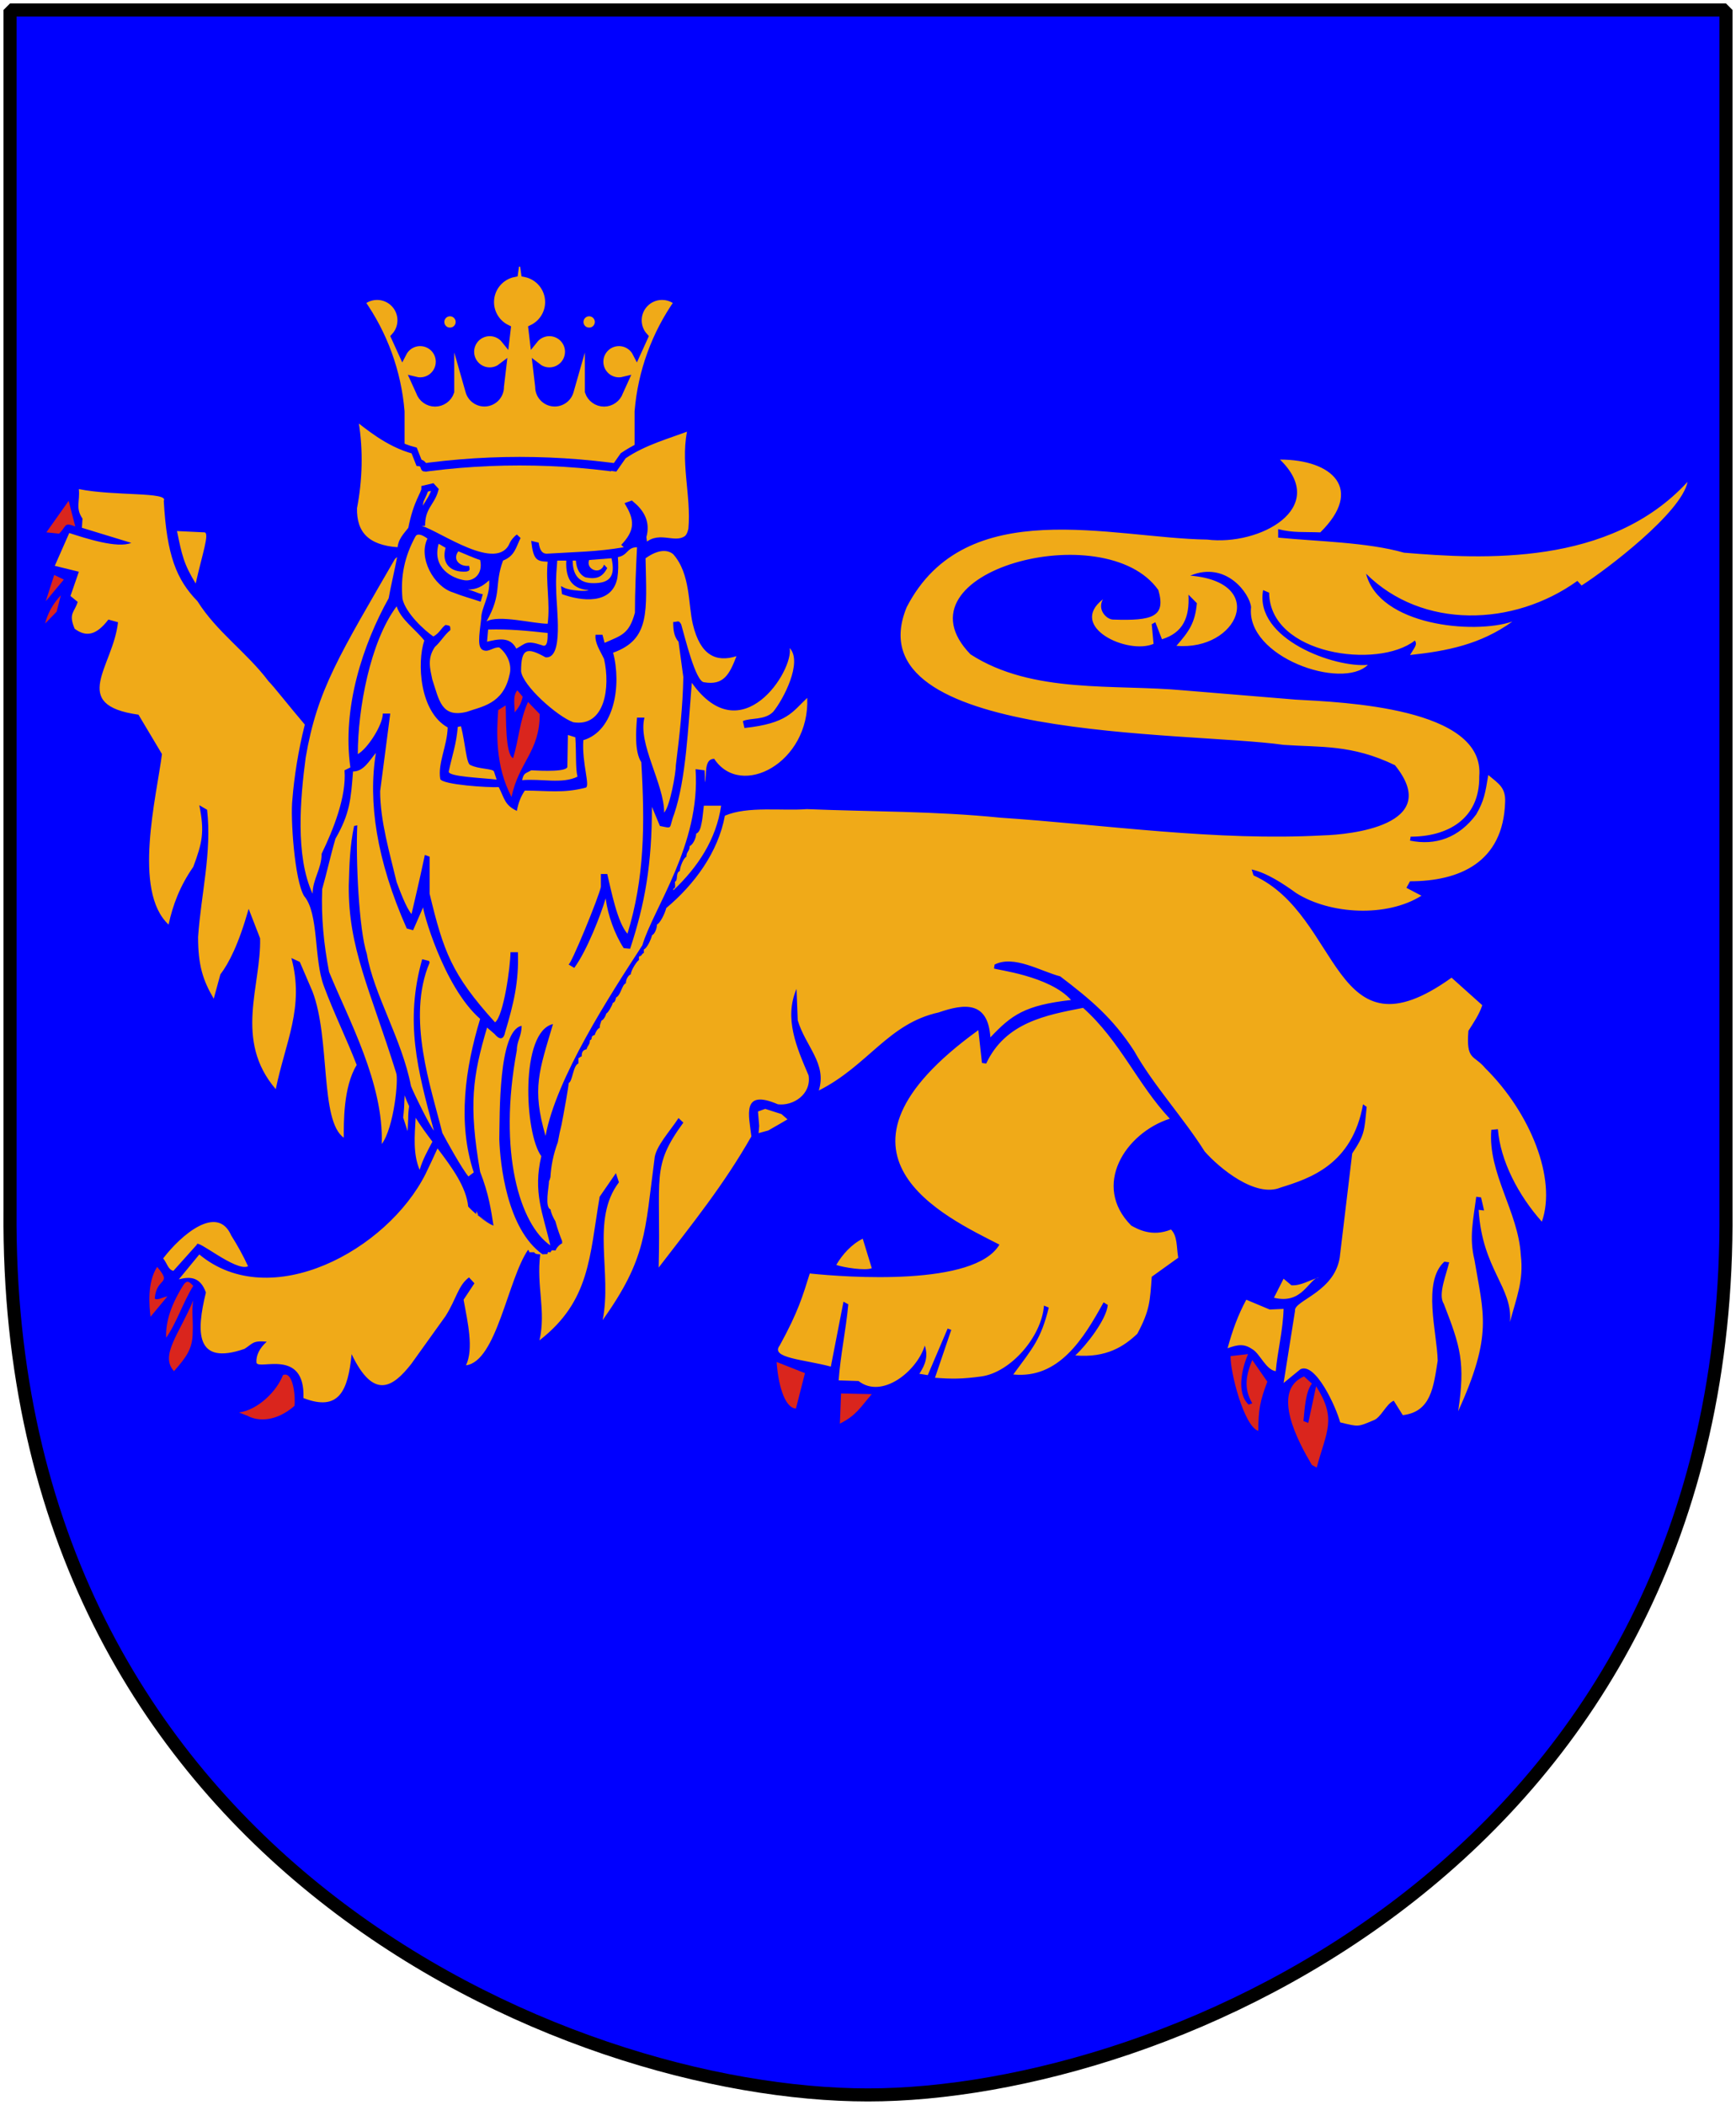
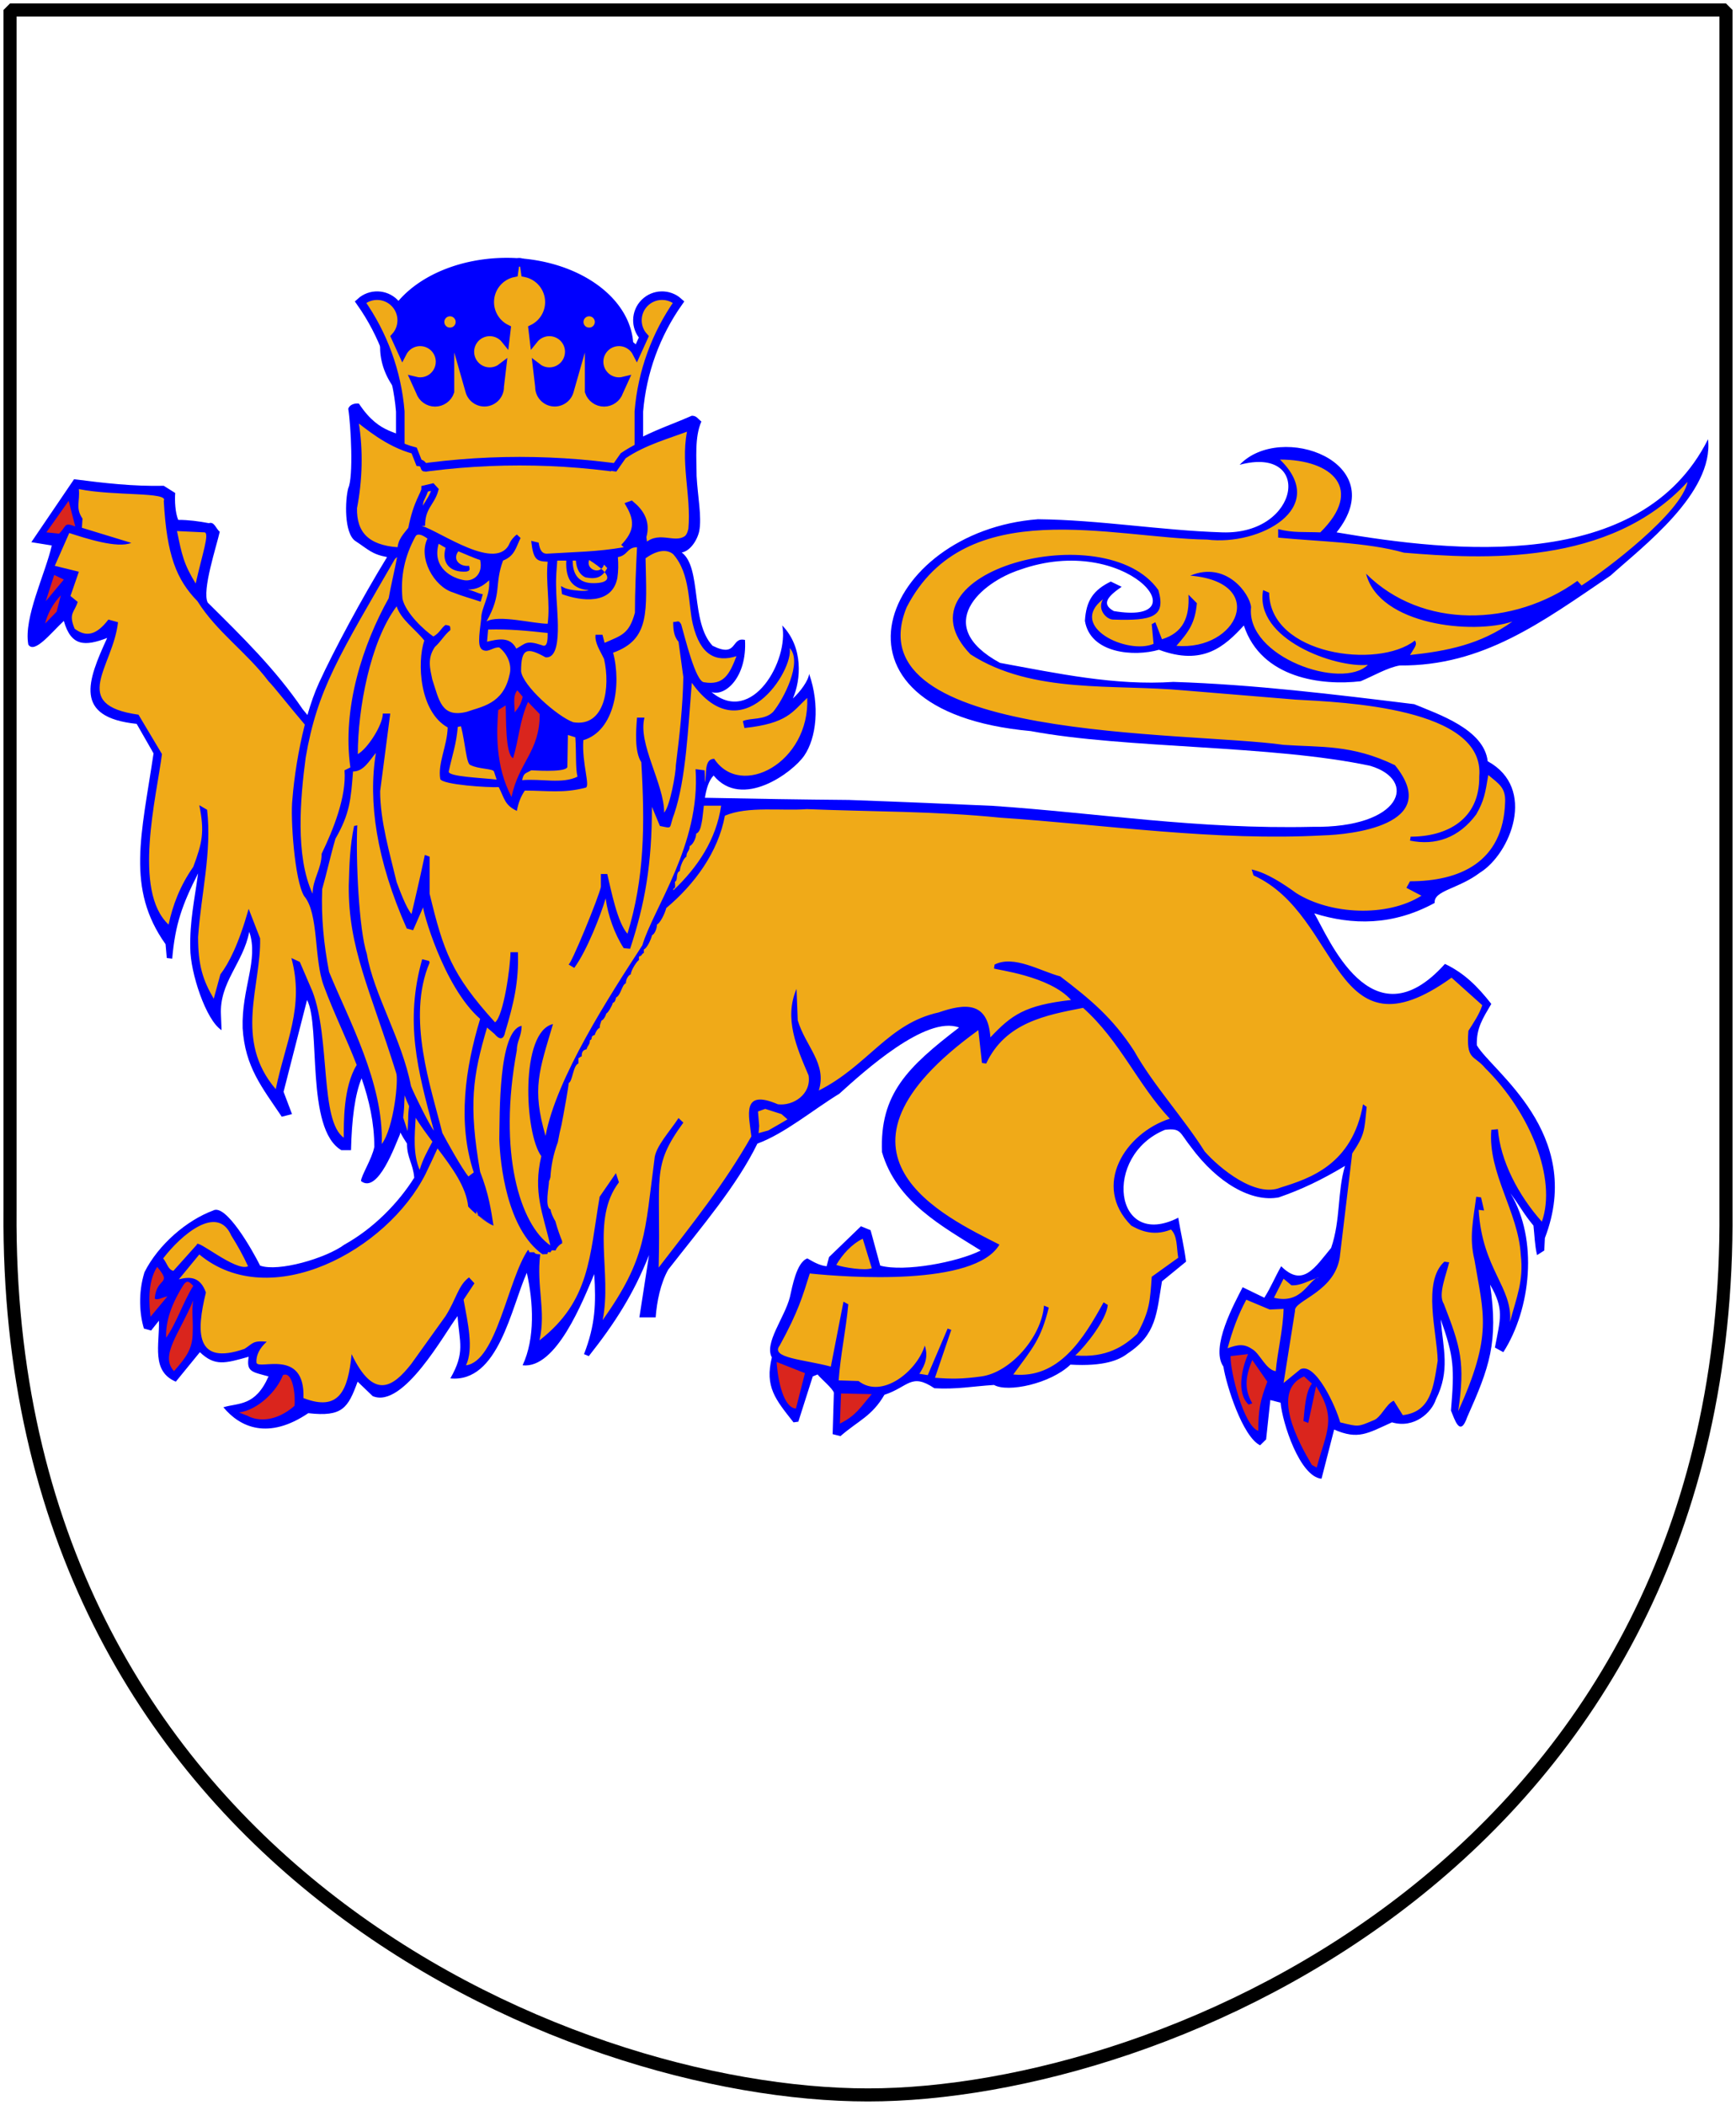
<svg xmlns="http://www.w3.org/2000/svg" version="1.0" width="251" height="304.2" id="svg4166">
  <defs id="defs4168" />
-   <path d="M 249.551,1.44 L 1.45,1.44 L 1.45,174.936 C 0.682,268.657 81.739,302.756 125.5,302.756 C 168.494,302.756 250.318,268.657 249.551,174.936 L 249.551,1.44 z " style="fill:#0000ff" id="Shield" />
  <path d="M 249.551,1.44 L 1.45,1.44 L 1.45,174.936 C 0.682,268.657 81.739,302.756 125.5,302.756 C 168.494,302.756 250.318,268.657 249.551,174.936 L 249.551,1.44 z " style="fill:none;fill-opacity:0;stroke:#000000;stroke-width:1.888;stroke-linejoin:bevel" id="Frame" />
  <g id="g2527">
    <path d="M 55.963,80.51 C 53.735,80.092 53.272,79.422 51.35,78.166 C 49.734,76.994 49.888,72.308 50.351,70.548 C 51.119,68.956 50.735,61.42 50.351,59.077 C 50.504,58.572 51.119,58.24 51.889,58.322 C 55.04,63.094 57.658,62.089 59.731,63.932 C 58.349,60.334 57.733,55.642 60.118,48.527 L 61.425,48.692 L 61.806,53.048 C 62.884,51.203 63.731,49.615 64.656,47.606 L 65.96,47.855 C 65.96,49.532 66.423,52.127 67.42,53.466 C 68.344,49.446 74.265,47.773 74.573,42.246 L 75.725,42.246 C 75.725,43.922 76.034,45.848 76.263,47.521 C 78.265,50.2 78.8,52.127 79.187,54.806 C 80.418,52.966 81.648,52.966 83.415,50.703 L 84.34,50.87 C 84.494,52.88 84.878,57.065 85.337,59.158 C 85.799,57.735 86.416,56.9 86.724,55.308 L 87.34,55.308 C 88.646,59.41 89.874,60.08 90.183,64.769 C 93.182,62.593 96.643,61.587 100.026,60.08 C 100.718,60.08 100.872,60.501 101.409,60.918 C 100.411,63.178 100.718,66.278 100.718,68.79 C 100.872,71.716 101.488,74.651 101.103,76.745 C 100.795,78.166 99.717,79.674 98.565,79.841 C 101.488,82.017 99.796,89.89 103.025,93.323 C 106.716,95.164 105.641,91.983 107.716,92.485 C 108.025,97.843 104.872,100.691 102.871,100.019 C 108.793,104.96 114.099,95.33 113.099,90.39 C 116.183,93.561 115.811,98.271 114.637,100.941 C 115.753,99.929 116.889,98.333 116.991,97.385 C 118.587,101.962 118.023,106.671 116.281,109.204 C 114.624,111.626 107.289,117.064 103.177,112.078 C 102.466,112.803 102.128,114.013 101.92,115.295 C 108.93,115.437 115.893,115.55 122.739,115.608 C 130.571,115.891 137.277,116.177 143.544,116.461 C 158.865,117.502 173.141,119.872 189.765,119.492 C 202.649,119.682 205.086,112.763 198.122,110.679 C 183.934,107.646 162.691,108.215 149.029,105.656 C 116.821,102.716 127.525,76.746 150.073,75.041 C 159.038,75.134 167.743,76.651 176.708,76.937 C 188.024,77.314 189.852,64.33 179.233,67.172 C 185.154,60.918 201.342,66.793 193.249,76.937 C 209.96,79.78 237.206,82.907 246.957,63.476 C 247.827,71.247 237.469,79.024 232.852,83.19 C 222.93,89.923 214.4,96.275 202.387,96.175 C 200.646,96.46 198.556,97.691 196.731,98.452 C 191.157,99.116 182.367,98.071 179.844,90.395 C 177.057,93.429 173.922,96.275 167.568,93.903 C 163.998,94.944 157.645,94.47 156.863,89.734 C 157.036,86.794 158.081,85.278 160.604,84.045 L 162.171,84.803 C 160.257,86.13 159.125,87.266 161.041,88.31 C 173.836,90.491 162.956,76.842 147.461,82.342 C 141.889,84.142 134.664,90.395 144.586,95.798 C 152.857,97.314 161.215,99.116 169.656,98.547 C 181.322,98.925 192.898,100.348 204.477,101.768 C 207.87,103.192 214.576,105.369 215.098,110.016 C 222.235,113.901 218.405,123.382 213.964,126.128 C 210.83,128.496 207.262,128.688 207.436,130.488 C 201.342,133.806 195.51,133.709 190.026,132.003 C 192.028,135.323 198.295,151.151 208.916,139.302 C 211.702,140.628 213.616,142.527 215.621,145.084 C 214.4,147.169 213.443,148.591 213.529,151.056 C 215.621,154.752 229.197,163.756 223.367,178.92 L 223.279,180.722 L 222.235,181.387 C 221.887,179.871 221.887,178.638 221.714,177.121 C 220.233,175.32 220.058,174.75 218.405,172.478 C 222.411,179.111 221.364,189.158 217.36,195.414 L 216.142,194.75 C 216.922,190.581 217.533,189.253 215.444,185.651 C 216.663,193.99 215.357,197.592 212.138,204.798 C 211.092,207.829 210.309,205.08 209.787,203.851 C 210.309,197.689 210.223,196.079 208.307,190.674 C 208.655,194.938 209.698,198.068 207.611,202.238 C 207.001,204.132 204.477,206.503 201.256,205.557 C 197.689,207.165 196.38,208.113 192.898,206.6 L 191.072,213.705 C 187.937,213.423 185.414,205.65 185.154,202.713 L 183.671,202.333 L 183.061,208.02 L 182.192,208.873 C 179.669,207.641 177.318,200.25 176.883,197.497 C 174.967,194.75 178.449,188.399 179.669,186.03 L 182.802,187.545 C 183.761,186.03 184.371,184.513 185.238,182.996 C 188.373,186.125 190.113,183.188 192.465,180.343 C 193.856,176.268 193.334,172.287 194.465,168.495 C 191.157,170.486 188.199,171.905 184.891,173.045 C 180.973,173.803 176.012,170.961 172.182,165.746 C 170.528,163.662 170.788,162.998 168.439,163.28 C 159.387,166.977 161.041,180.722 170.356,175.984 C 170.7,178.067 171.226,180.248 171.484,182.334 L 168.004,185.178 C 167.22,189.821 167.22,192.854 163.042,195.603 C 161.824,196.552 159.648,197.497 154.773,197.213 C 151.901,199.965 145.72,201.29 143.718,200.152 C 140.671,200.341 138.322,200.817 135.098,200.627 C 131.705,198.351 131.358,200.438 127.876,201.575 C 126.048,204.703 124.132,205.272 121.52,207.547 L 120.387,207.263 L 120.563,201.29 C 120.474,200.721 118.648,199.205 118.21,198.637 L 117.514,198.918 L 115.427,205.462 L 114.73,205.557 C 112.12,202.238 110.552,200.438 111.598,196.172 C 110.465,194.087 113.425,190.484 114.207,187.454 C 114.556,185.936 115.166,182.426 116.732,181.862 C 117.69,182.426 118.56,182.903 119.519,182.996 L 119.865,181.671 L 124.481,177.217 L 125.872,177.785 L 127.265,182.903 C 130.746,183.85 138.408,182.426 141.803,180.722 C 136.23,177.217 129.616,173.709 127.525,166.505 C 127.178,158.07 131.27,154.184 138.668,148.496 C 133.881,146.696 124.915,154.846 121.348,158.07 C 117.603,160.346 113.425,163.849 109.508,165.273 C 106.546,171.339 101.585,177.121 96.624,183.473 C 95.494,185.46 94.973,188.115 94.797,190.39 L 92.446,190.39 L 93.84,181.387 C 91.577,187.073 88.877,191.245 85.135,195.984 L 84.439,195.699 C 86.091,191.431 86.18,188.399 85.919,184.134 C 84.264,188.02 80.433,197.877 75.559,197.31 C 77.385,193.423 77.125,188.212 76.169,183.947 C 73.905,188.968 72.076,199.868 65.113,199.205 C 67.291,195.414 66.418,193.99 66.158,190.201 C 64.328,192.57 58.323,203.658 53.884,201.764 L 51.708,199.677 C 50.315,203.47 49.533,204.798 44.571,204.23 C 38.824,208.113 34.734,206.315 32.297,203.377 C 34.472,202.713 36.91,203.281 38.824,198.918 C 36.388,198.255 35.605,198.255 35.953,196.079 C 32.557,197.025 31.077,197.497 28.901,195.414 L 25.42,199.677 C 21.85,198.161 23.071,194.372 22.982,190.864 L 21.85,192.287 L 20.808,192.001 C 20.196,190.012 19.937,186.883 20.893,183.85 C 22.895,179.871 26.986,176.362 30.817,174.941 C 32.644,173.897 36.476,180.627 37.606,182.903 C 40.22,183.85 47.095,181.862 49.794,179.871 C 54.06,177.503 57.627,173.803 59.891,170.201 C 59.717,168.117 58.845,167.36 58.845,165.273 C 58.481,164.725 58.162,164.192 57.882,163.671 L 57.808,163.993 C 57.194,165.33 54.657,172.614 52.197,170.69 C 52.197,169.937 53.811,167.425 54.119,165.749 C 54.119,162.239 53.367,158.983 52.281,155.831 C 51.307,158.199 50.86,161.732 50.75,166.222 L 49.357,166.222 C 44.136,163.187 46.398,148.308 44.397,144.516 L 41,157.785 L 42.219,161.008 L 40.739,161.386 C 37.868,157.122 35.429,154.184 35.082,148.591 C 34.908,142.81 37.432,138.736 36.038,134.66 C 35.167,139.209 31.686,141.957 31.948,146.696 L 32.036,148.877 C 29.771,147.454 27.51,140.535 27.51,137.027 C 27.423,133.142 28.118,130.108 28.64,126.221 C 26.378,130.678 25.333,133.521 24.899,138.545 L 24.114,138.451 L 23.939,136.458 C 18.196,128.402 20.458,120.628 22.2,108.877 L 19.761,104.613 C 10.621,103.665 12.625,98.452 15.496,92.197 C 12.276,93.429 10.274,93.429 9.23,89.734 C 7.401,91.439 4.966,94.566 4.091,93.145 C 3.397,89.257 6.53,83 7.489,78.832 L 4.529,78.354 L 10.708,69.257 C 15.146,69.826 19.24,70.302 23.678,70.207 L 25.333,71.247 C 25.246,72.385 25.333,74.09 25.768,75.134 C 27.248,75.134 28.728,75.325 30.209,75.61 C 30.99,75.325 31.252,76.464 31.773,76.842 C 31.34,78.832 29.162,85.373 30.032,87.078 C 34.997,92.006 39.783,96.65 43.787,102.528 C 44.007,102.779 44.229,103.048 44.451,103.33 C 44.935,101.645 45.491,100.055 46.123,98.68 C 48.274,93.993 52.272,86.539 55.963,80.51 z " style="fill:#0000ff" id="path9632" />
    <path d="M 25.159,198.16 C 23.07,195.885 25.942,192.758 27.944,187.923 C 27.683,189.345 27.944,190.862 27.857,192.568 C 27.857,194.938 26.9,196.17 25.159,198.16 z M 21.764,190.293 C 21.59,188.777 21.242,185.365 22.721,183.09 C 24.984,185.744 22.634,184.512 22.373,187.639 C 22.634,188.019 23.592,187.45 24.201,187.355 L 21.764,190.293 z M 24.027,193.326 C 23.94,191.431 24.462,189.061 26.377,185.933 C 26.986,184.891 27.335,185.175 27.944,185.838 C 26.551,188.019 25.507,191.241 24.027,193.326 z M 189.679,211.714 C 187.764,208.492 183.672,201.003 188.547,198.918 L 189.679,199.961 C 188.721,201.193 188.634,203.752 188.46,205.364 L 189.156,205.648 L 190.288,200.34 C 193.334,205.079 191.768,206.88 190.375,212.093 L 189.679,211.714 z M 177.927,195.98 L 180.452,195.696 C 179.581,197.686 178.71,201.288 180.538,202.994 L 181.061,202.804 C 179.755,200.624 180.191,198.634 181.061,196.549 L 183.237,199.677 C 182.193,202.425 181.931,203.752 181.931,206.785 C 179.842,206.122 177.84,198.16 177.927,195.98 z M 121.434,205.743 L 121.607,201.383 L 126.047,201.478 C 124.393,203.373 123.871,204.51 121.434,205.743 z M 115.079,203.563 C 113.338,203.468 112.467,199.677 112.293,196.833 L 116.384,198.445 L 115.079,203.563 z M 35.778,204.605 L 34.56,204.131 C 37.345,203.752 40.044,201.003 40.914,198.729 C 42.481,198.065 42.742,202.235 42.568,203.184 C 39.957,205.458 37.345,205.458 35.778,204.605 z M 6.705,76.934 L 9.925,72.384 L 10.883,76.081 C 9.142,75.417 9.664,76.081 8.532,77.124 L 6.705,76.934 z M 6.618,86.886 L 7.836,83.095 L 9.229,83.758 L 6.618,86.886 z M 6.53,90.108 C 6.879,88.687 7.575,87.36 8.794,86.033 L 8.185,88.402 L 6.53,90.108 z " style="fill:#da251d" id="path9634" />
    <path d="M 203.519,189.44 L 205.434,180.247 L 206.391,177.214 L 207.523,174.275 C 208.22,171.148 208.829,168.399 209.09,165.271 L 210.222,165.366 L 208.655,174.56 L 207.088,179.394 L 205.869,183.375 L 204.303,189.725 L 203.519,189.44 z " style="fill:#1f1a17" id="path9636" />
    <path d="M 23.592,181.863 C 26.205,178.448 31.425,173.993 33.428,178.543 C 34.386,180.06 35.167,181.484 35.865,182.997 C 34.125,183.851 28.378,178.921 28.466,179.872 L 25.071,183.662 C 24.287,183.475 24.2,182.619 23.592,181.863 z M 71.362,177.171 C 70.978,174.771 70.673,172.549 69.422,169.351 C 67.73,159.637 68.344,155.535 70.421,148.502 L 71.496,149.423 C 72.19,150.262 72.805,150.343 73.035,149.172 C 74.265,145.07 75.035,141.887 74.882,137.616 L 73.805,137.616 C 73.805,139.708 72.805,146.828 71.576,147.748 C 65.269,140.799 64.115,137.45 62.115,129.159 L 62.115,123.803 L 61.425,123.551 C 60.655,127.237 59.963,130.081 59.503,132.091 C 58.732,131.255 57.733,128.491 57.349,127.485 C 56.349,123.298 54.964,118.609 54.964,114.339 L 56.425,103.121 L 55.348,103.121 C 55.348,104.794 53.119,108.227 51.734,108.982 C 51.734,102.533 53.503,92.738 57.349,87.63 C 57.963,89.554 60.118,90.98 61.346,92.569 C 60.271,95.752 60.655,102.868 64.729,105.129 C 64.656,107.809 63.268,110.32 63.654,112.582 C 63.961,113.418 70.651,113.838 72.111,113.753 C 72.96,115.43 72.96,116.351 74.728,117.188 C 74.957,116.014 75.265,115.176 75.88,114.254 C 79.187,114.254 81.416,114.675 84.645,113.838 C 85.418,113.753 84.109,110.32 84.34,106.97 C 88.877,105.631 89.874,98.932 88.646,94.328 C 94.028,92.403 93.489,88.383 93.337,80.68 C 95.336,79.257 96.643,79.508 97.334,80.093 C 99.873,82.939 99.488,87.461 100.18,90.225 C 101.255,94.747 103.562,95.752 106.484,94.831 C 105.484,97.426 104.641,99.099 101.795,98.598 C 100.566,98.515 99.027,92.069 98.489,90.225 C 98.105,89.554 98.026,89.891 97.334,89.891 C 97.334,90.896 97.411,91.984 98.105,92.738 L 98.797,97.845 C 98.718,102.199 98.258,106.218 97.719,110.572 C 97.719,111.746 96.875,116.515 96.027,117.438 C 96.027,113.25 92.183,107.474 93.182,103.706 L 92.105,103.706 C 91.953,105.549 91.722,108.646 92.723,110.153 C 93.26,119.277 93.182,126.9 90.723,134.936 C 89.262,133.346 88.339,128.576 87.803,126.312 L 86.879,126.312 L 86.879,128.154 C 86.647,129.494 82.417,139.793 82.186,139.375 L 83.031,139.878 C 84.878,137.366 86.879,132.174 87.57,129.83 C 87.877,132.258 88.877,135.023 90.183,137.032 L 91.107,137.113 C 93.26,130.583 94.259,124.889 94.259,116.6 L 95.412,119.366 C 97.411,119.781 96.643,119.781 97.488,117.606 C 99.181,112.582 99.488,105.213 100.026,98.681 C 107.255,108.814 114.792,96.84 114.174,93.659 C 116.096,95.667 113.251,101.111 111.792,102.868 C 110.561,104.125 108.487,103.706 107.406,104.211 L 107.64,105.213 C 113.869,104.543 114.561,102.868 116.714,100.859 C 117.106,110.212 107.117,115.51 103.262,109.661 C 101.738,109.661 102.205,112.036 101.926,113.073 C 101.927,112.492 101.91,111.909 101.872,111.326 L 100.566,111.158 C 101.334,122.043 94.413,131.338 92.875,136.614 C 88.185,143.814 80.418,155.787 78.877,164.156 C 76.878,157.293 77.956,154.78 79.955,147.998 C 75.188,149.089 75.803,163.741 78.265,167.09 C 77.034,172.282 78.496,175.378 79.571,179.984 C 75.188,176.969 71.959,166.589 74.728,151.767 C 74.728,150.43 75.42,149.759 75.42,148.25 C 72.035,148.921 72.266,161.23 72.19,164.661 C 72.313,168.14 73.268,177.601 78.431,181.267 C 77.903,181.29 77.343,181.276 77.25,180.977 L 76.543,180.977 C 76.397,180.508 76.448,180.904 76.332,180.55 L 76.354,180.614 C 73.418,184.873 71.803,196.768 67.377,197.311 C 68.51,194.939 67.637,191.149 67.028,187.833 L 68.596,185.461 L 67.812,184.609 C 66.244,185.749 65.983,187.737 64.417,190.202 L 59.456,197.121 C 56.844,200.439 54.06,202.429 50.839,195.7 C 50.315,201.008 49.011,204.04 43.875,202.047 C 44.136,194.751 37.346,198.069 37.083,196.933 C 36.997,195.888 37.52,194.847 38.565,193.898 C 36.476,193.709 36.561,194.183 35.343,194.939 C 28.205,197.407 28.378,192.476 29.771,186.79 C 28.99,184.609 27.595,184.42 25.855,184.892 L 28.817,181.293 C 39.087,189.822 55.974,180.723 61.544,169.633 C 62.111,168.467 62.679,167.235 63.26,165.966 C 65.388,168.775 67.414,171.54 67.694,174.384 C 68.012,174.727 68.42,175.105 68.852,175.469 L 68.842,175.459 C 68.851,175.294 68.865,175.153 68.883,175.042 C 68.99,175.275 69.097,175.514 69.2,175.754 M 71.371,177.192 L 71.362,177.171 M 101.413,118.535 C 101.36,118.928 101.292,119.287 101.207,119.587 C 101.28,119.238 101.349,118.888 101.413,118.535 z M 81.206,162.477 L 80.993,163.586 C 81.633,160.283 82.218,156.977 82.218,156.519 C 82.79,156.312 82.845,153.974 83.636,153.685 L 83.636,152.912 C 84.098,152.746 83.647,152.826 84.109,152.658 C 84.109,152.025 84.254,151.78 84.817,151.627 C 84.957,151.038 85.29,151.035 85.29,150.34 C 85.811,150.152 85.23,149.778 85.999,149.566 C 86.099,149.139 86.423,148.641 86.711,148.538 C 86.711,148.03 86.846,147.949 86.948,147.508 C 87.234,147.404 87.557,146.909 87.655,146.477 C 87.92,146.382 88.506,145.353 88.604,144.933 C 88.918,144.82 88.974,144.592 89.075,144.161 C 89.811,143.762 89.898,142.317 90.492,142.1 C 90.492,141.528 90.832,140.948 91.203,140.812 C 91.203,140.278 92.098,138.859 92.385,138.753 L 92.385,138.238 C 92.929,138.092 92.703,137.864 93.094,137.724 L 93.094,137.209 C 93.56,137.04 94.139,135.75 94.277,135.148 C 94.662,135.008 94.986,134.173 94.986,133.606 C 95.419,133.449 96.112,132.095 96.333,131.227 C 100.412,127.809 103.837,123.17 104.809,117.884 C 108.115,116.462 113.076,117.218 116.647,116.934 C 126.048,117.314 135.187,117.218 144.586,118.167 C 160.081,119.211 175.752,121.58 191.335,120.728 C 195.076,120.629 208.742,119.304 201.691,110.585 C 195.424,107.552 190.897,108.026 185.588,107.647 C 171.659,105.657 123.087,107.173 131.097,87.741 C 139.628,71.248 160.778,77.79 174.534,77.979 C 182.105,78.927 192.291,73.43 185.066,66.416 C 192.641,66.416 197.251,70.683 190.897,76.938 C 188.548,76.843 186.981,77.031 184.803,76.465 L 184.803,77.695 C 190.549,78.264 197.689,78.355 202.997,79.874 C 214.4,80.824 232.767,81.865 243.996,69.638 C 243.125,74.092 232.246,82.344 228.676,84.616 L 228.066,83.951 C 218.84,90.587 205.609,90.966 197.512,82.909 C 199.428,90.396 213.006,91.723 218.666,89.829 C 214.05,93.146 209.178,94.094 203.869,94.662 C 204.477,93.617 204.998,93.146 204.564,92.572 C 199.253,96.747 183.585,94.662 183.499,85.657 L 182.628,85.279 C 181.322,92.386 193.073,96.559 197.774,96.083 C 194.031,99.779 180.105,94.945 180.887,87.741 C 180.715,85.847 177.318,81.013 172.095,83.191 C 183.412,84.143 178.972,94.094 170.092,93.335 C 171.922,91.25 172.791,90.016 173.052,87.174 L 171.835,85.942 C 172.009,89.258 171.051,91.44 168.004,92.386 L 167.046,89.924 L 166.525,90.205 L 166.785,93.051 C 163.042,94.662 154.336,90.587 159.473,86.604 C 158.601,88.12 159.995,89.541 160.952,89.541 C 166.61,89.735 168.611,89.164 167.483,85.279 C 159.822,74.378 128.745,82.626 140.322,94.567 C 149.287,100.35 161.128,98.832 171.226,99.779 L 187.326,101.108 C 194.117,101.485 214.748,102.246 213.877,112.196 C 213.964,118.452 209.178,120.916 203.955,120.916 L 203.869,121.485 C 207.524,122.242 210.918,121.106 213.443,117.694 C 214.576,115.702 214.748,114.663 215.182,112.006 C 216.663,113.239 217.707,113.808 217.619,115.892 C 217.36,124.706 210.918,127.36 203.869,127.36 L 203.345,128.307 L 205.522,129.447 C 200.557,132.574 192.378,132.196 187.414,129.068 C 185.588,127.742 183.152,126.129 180.973,125.655 L 181.234,126.508 C 194.031,132.288 192.553,153.711 209.874,141.295 L 214.315,145.273 C 213.877,146.602 213.094,147.739 212.31,148.972 C 211.963,153.33 213.094,152.382 214.748,154.373 C 221.278,160.82 225.106,170.393 222.93,176.554 C 219.536,172.764 216.922,167.738 216.575,163.188 L 215.621,163.281 C 215.098,169.539 219.536,175.133 219.885,181.388 C 220.319,185.083 219.275,187.455 218.317,191.055 C 218.754,186.031 214.315,183.475 213.792,174.846 L 214.576,174.942 L 214.14,173.046 L 213.443,172.95 C 213.006,176.363 212.398,178.829 213.181,182.051 C 214.488,189.917 215.88,192.856 210.83,203.947 C 211.876,196.933 211.178,194.657 208.742,188.401 C 207.87,187.074 209.178,184.041 209.525,182.427 L 208.831,182.335 C 205.609,185.272 207.784,192.571 207.87,196.649 C 207.262,200.439 206.914,204.04 202.823,204.516 L 201.517,202.429 C 200.387,202.902 199.69,204.893 198.556,205.274 C 196.293,206.221 196.467,206.221 193.769,205.558 C 193.16,203.282 190.2,196.837 188.024,197.878 L 185.588,199.869 L 187.242,189.444 C 186.981,187.927 193.334,186.695 193.769,181.199 L 195.51,166.697 C 197.341,163.945 197.251,163.473 197.601,159.965 L 197.079,159.588 C 195.51,168.305 189.419,170.298 185.154,171.624 C 181.496,173.14 176.272,168.781 174.184,166.414 C 171.138,161.578 166.698,156.745 163.998,151.909 C 160.866,147.077 157.645,144.422 153.293,141.104 C 150.419,140.346 146.59,137.976 143.803,139.399 L 143.718,139.966 C 143.977,140.154 151.727,141.009 154.86,144.517 C 148.158,145.273 146.241,146.697 143.196,149.919 C 142.847,144.707 139.539,144.99 135.708,146.318 C 128.396,147.929 125.525,153.997 118.386,157.598 C 119.602,153.711 116.473,151.245 115.341,147.455 L 115.166,142.905 C 113.336,147.17 115.166,151.341 116.908,155.417 C 117.344,158.168 114.645,159.871 112.468,159.588 C 107.158,157.311 108.288,161.197 108.636,164.231 C 104.634,171.245 100.193,176.741 95.233,183.189 C 95.581,169.919 94.1,168.686 98.802,162.24 L 98.105,161.578 C 96.887,163.473 94.709,165.747 94.622,167.547 C 93.23,178.069 93.489,181.863 87.136,190.772 C 88.529,183.851 85.395,176.269 89.487,170.865 L 89.053,169.539 L 86.701,172.95 C 85.222,181.672 85.309,188.021 77.999,193.709 C 78.982,189.421 77.528,185.921 78.107,181.277 C 78.479,181.279 78.887,181.234 79.144,181.234 C 79.264,180.839 79.135,180.977 79.617,180.977 C 79.744,180.561 79.87,180.72 80.325,180.72 C 80.437,180.357 80.94,179.81 81.273,179.692 L 81.273,179.362 C 80.958,178.575 80.605,177.611 80.301,176.503 L 80.301,176.503 C 79.967,175.951 79.617,175.172 79.617,174.797 C 78.702,174.466 79.379,171.524 79.379,170.679 C 79.438,170.658 79.555,170.279 79.709,169.66 C 79.663,169.845 79.62,170.007 79.582,170.146 C 79.674,168.54 79.993,166.835 80.651,165.08 C 80.809,164.183 80.994,163.319 81.206,162.477 z M 80.868,164.225 C 80.509,166.051 80.142,167.819 79.858,169.041 C 80.142,167.819 80.509,166.05 80.868,164.225 z M 80.319,176.535 C 80.385,176.643 80.451,176.742 80.512,176.825 C 80.45,176.741 80.385,176.643 80.319,176.535 z M 80.682,177.03 C 80.707,177.054 80.73,177.075 80.751,177.09 C 80.73,177.075 80.707,177.054 80.682,177.03 z M 67.73,170.02 C 66.805,168.933 64.577,164.912 63.961,163.741 C 62.347,157.211 58.732,147.077 62.115,139.124 L 62.039,138.874 L 61.041,138.623 C 58.501,147.664 60.347,154.531 62.731,163.404 C 62.115,162.653 59.885,158.13 59.424,156.96 C 58.117,150.178 54.041,143.732 53.041,137.868 C 51.889,134.351 51.427,124.219 51.657,119.277 L 51.198,119.366 C 50.58,122.212 50.504,125.14 50.426,127.989 C 50.351,137.032 53.503,142.977 57.271,155.032 C 57.658,155.871 56.962,162.988 55.194,165.331 C 55.499,156.541 50.351,147.247 47.58,140.463 C 46.813,136.444 46.43,132.593 46.583,128.491 C 47.275,126.062 47.812,123.551 48.504,121.204 C 50.58,117.606 50.735,115.512 51.042,111.494 C 52.581,111.494 53.35,109.984 54.349,108.814 C 53.197,115.846 54.426,124.303 58.809,134.184 L 59.731,134.433 L 61.194,131.086 C 60.962,131.086 64.038,142.558 69.422,147.247 C 67.269,154.362 66.115,162.234 68.497,169.435 L 67.73,170.02 z M 70.345,89.808 C 72.65,85.704 71.421,84.617 72.729,81.015 C 74.418,80.343 74.573,79.173 75.265,77.749 L 74.728,77.246 C 74.265,77.582 73.881,78.086 73.729,78.418 C 71.959,82.857 63.577,76.746 60.962,75.993 C 60.962,73.228 62.347,72.725 62.884,70.8 L 62.5,70.379 L 61.425,70.632 C 61.425,71.385 60.271,72.472 59.503,76.495 C 58.732,77.499 57.963,78.167 57.963,79.508 L 57.502,79.842 L 57.502,79.589 C 52.965,79.257 51.042,77.164 51.119,73.397 C 51.889,69.46 52.042,65.105 51.35,61.004 L 51.657,60.417 C 52.965,61.34 56.04,64.102 59.885,65.105 L 60.578,66.865 C 61.578,66.948 61.271,66.362 61.653,65.44 C 59.885,60.249 59.653,57.99 60.501,52.378 C 60.732,55.897 61.041,59.748 63.577,59.748 C 62.962,57.57 62.424,52.378 64.729,50.871 C 64.729,52.882 66.652,54.807 67.195,56.983 L 67.73,57.152 C 67.73,50.201 74.573,49.029 74.573,45.765 L 75.035,45.765 C 75.34,48.693 75.573,55.309 72.729,56.817 L 72.419,57.652 L 72.729,57.903 C 75.725,56.648 75.88,52.463 76.188,49.447 C 77.88,52.63 78.11,54.641 77.417,58.323 L 77.649,58.91 L 78.265,59.078 C 78.877,57.318 81.802,53.467 83.493,53.049 L 83.955,60.919 C 83.572,61.673 83.185,61.757 83.185,62.76 L 83.955,62.845 C 85.494,61.171 86.879,59.159 87.184,57.652 C 87.184,58.408 87.954,59.663 88.26,60.417 C 88.801,62.008 89.106,63.598 88.801,65.272 L 89.031,65.946 L 88.26,67.532 L 88.877,67.618 L 90.108,65.86 C 93.182,63.765 96.564,62.931 100.026,61.588 C 98.718,66.529 100.488,71.385 100.026,76.495 C 99.873,77.164 99.643,77.666 99.259,77.918 C 97.334,79.173 95.027,76.91 93.182,79.341 L 92.95,77.582 C 93.568,75.489 92.645,74.064 91.26,72.891 L 91.028,72.976 C 92.414,75.404 92.105,77.078 90.183,79.088 C 86.262,79.76 83.185,79.76 79.187,80.011 C 78.343,80.093 78.033,79.424 77.88,78.418 L 76.805,78.167 C 77.111,81.015 77.649,81.097 79.187,81.181 C 78.877,84.196 79.571,87.046 79.187,90.142 C 77.111,90.142 72.111,88.802 70.345,89.808 z M 44.198,109.484 C 43.43,115.261 42.661,123.719 45.198,129.159 C 45.198,127.065 46.504,125.561 46.504,123.383 C 48.121,120.033 50.118,115.176 49.812,111.326 L 50.658,110.907 C 49.428,102.282 52.504,93.07 56.195,86.456 C 56.503,84.7 57.038,82.523 57.502,80.093 C 49.042,94.747 45.89,99.602 44.198,109.484 z M 75.496,112.749 C 75.725,111.66 75.958,111.828 76.805,111.326 C 78.419,111.41 82.186,111.576 82.033,110.739 L 82.109,106.218 L 83.185,106.554 C 83.34,108.894 83.185,110.907 83.493,112.246 C 81.262,113.336 78.188,112.496 75.496,112.749 z M 80.418,85.202 C 80.418,87.878 81.571,95.248 78.877,94.997 C 76.188,93.49 75.34,93.659 75.34,97.006 C 75.573,99.099 80.572,103.539 82.878,104.375 C 87.492,105.129 88.26,99.269 87.34,95.248 C 86.8,94.077 85.954,92.904 86.109,91.732 L 87.108,91.732 L 87.415,92.904 C 89.874,91.816 90.953,91.646 91.799,88.551 C 91.799,85.453 91.953,82.186 92.105,79.088 C 90.644,79.088 90.799,80.26 89.338,80.511 C 89.414,81.517 89.414,82.523 89.262,83.528 C 88.492,87.461 84.03,86.875 81.262,85.87 L 81.109,84.7 C 81.879,85.118 81.802,85.034 82.417,85.202 C 82.802,85.284 84.571,85.536 85.108,85.284 C 82.956,85.118 81.725,83.945 81.879,81.015 L 80.572,81.015 C 80.494,82.186 80.341,83.361 80.418,85.202 z M 69.575,89.387 C 69.267,91.984 68.959,93.743 69.959,93.994 C 70.727,94.242 71.344,93.49 72.19,93.574 C 73.266,94.411 74.112,96.003 73.65,97.593 C 72.729,101.78 69.575,102.118 67.5,102.868 C 63.806,103.79 63.499,101.193 62.5,98.18 C 62.193,96.671 61.732,95.165 62.884,93.49 C 63.731,92.738 64.269,91.732 65.115,91.063 C 65.115,90.308 65.039,90.476 64.423,90.308 C 63.731,90.812 63.577,91.48 62.654,91.984 C 61.425,91.146 58.656,88.635 58.193,86.54 C 57.886,83.277 58.501,80.429 60.039,77.582 C 60.271,77.078 60.886,77.164 61.806,77.835 C 60.422,80.597 62.731,84.781 65.5,85.619 C 66.96,86.205 68.039,86.456 69.497,86.959 L 69.806,85.87 C 69.112,85.787 68.729,85.453 67.653,85.202 C 68.883,85.202 69.729,84.781 70.727,83.863 C 70.881,86.205 69.575,87.797 69.575,89.387 z M 64.884,111.494 C 65.422,108.982 65.96,107.642 66.191,105.048 L 66.652,104.961 C 67.269,107.306 67.42,110.49 68.039,110.572 C 69.191,111.158 71.266,111.075 71.421,111.494 L 71.804,112.665 C 69.729,112.414 64.729,112.246 64.884,111.494 z M 74.65,93.743 C 73.729,91.899 71.881,92.403 70.421,92.738 L 70.576,90.98 C 73.65,90.896 76.11,91.146 79.187,91.48 C 79.187,92.403 79.187,93.659 78.343,93.239 C 76.034,92.486 76.034,92.99 74.65,93.743 z M 28.292,84.328 C 26.549,81.484 26.292,80.162 25.593,76.749 L 29.597,76.938 C 30.296,77.124 29.251,80.067 28.292,84.328 z M 49.705,164.421 C 46.225,161.955 47.79,150.108 45.181,143.286 L 43.35,139.019 L 42.132,138.452 C 44.046,145.56 41.264,150.583 39.87,157.406 C 33.778,150.298 37.78,142.432 37.606,135.606 L 35.953,131.344 C 34.472,136.555 33.081,139.21 31.862,140.818 L 30.905,144.329 C 29.336,141.673 28.64,139.497 28.64,135.417 C 29.075,129.161 30.643,123.191 29.945,117.029 L 28.817,116.367 C 29.597,120.251 29.251,121.768 27.945,125.276 C 26.028,128.024 24.985,130.773 24.376,133.618 C 19.151,128.784 22.634,115.134 23.418,108.975 L 20.023,103.286 C 9.926,101.864 16.367,96.367 17.062,89.924 L 15.669,89.541 C 13.93,91.819 12.452,92.101 10.798,90.87 C 9.837,88.596 10.798,88.5 11.232,86.984 L 10.188,86.132 L 11.403,82.626 L 7.921,81.771 L 10.012,77.031 C 12.362,77.79 16.976,79.307 18.981,78.454 L 11.842,76.273 L 11.928,74.947 C 10.883,73.43 11.578,72.483 11.403,70.683 C 16.541,71.722 24.461,71.06 23.678,72.386 C 24.114,80.255 25.506,83.761 28.552,86.888 C 31.34,91.343 35.693,94.283 38.824,98.453 C 39.608,99.229 41.691,101.928 44.073,104.719 C 43.124,108.422 42.518,112.411 42.276,115.512 C 41.969,118.109 42.583,127.237 43.969,129.494 C 46.123,132.006 45.353,138.538 46.813,142.473 C 48.248,146.363 50.097,150.083 51.575,153.911 C 49.613,157.073 49.705,162.352 49.705,164.421 z M 124.132,199.583 L 121.257,199.491 C 121.52,195.794 122.304,192.288 122.652,188.498 L 121.955,188.116 L 120.127,197.498 C 116.211,196.456 111.336,196.268 112.728,194.464 C 115.427,189.54 116.035,187.359 117.082,184.041 C 122.477,184.609 140.931,185.937 144.502,179.872 C 136.754,175.89 116.647,166.79 141.455,148.878 L 141.976,153.615 L 142.586,153.711 C 145.372,147.739 151.293,146.697 156.601,145.654 C 161.996,150.487 164.435,156.649 169.136,161.672 C 162.691,163.757 157.82,171.34 163.563,177.122 C 164.435,177.594 166.525,178.829 169.311,177.689 C 170.266,178.639 170.092,180.249 170.356,181.766 L 166.525,184.514 C 166.265,188.021 166.265,189.348 164.435,192.761 C 162.519,194.561 159.995,196.268 155.47,195.888 C 157.036,194.464 159.995,190.675 160.169,188.589 L 159.561,188.213 C 156.688,193.424 153.118,199.301 146.503,198.638 C 149.374,194.751 150.506,193.519 151.64,188.969 L 150.942,188.685 C 150.595,193.236 146.068,198.352 141.889,198.92 C 139.105,199.301 137.623,199.301 135.187,199.112 L 137.537,192.192 L 137.014,192.002 L 134.143,198.731 L 132.924,198.541 C 133.795,197.214 134.229,195.986 133.708,194.464 C 132.576,198.162 127.525,202.239 124.132,199.583 z M 120.912,182.809 C 121.781,181.293 123.174,179.774 124.74,179.019 L 126.048,183.284 C 125.089,183.662 122.042,183.189 120.912,182.809 z M 58.934,163.473 C 58.709,162.801 58.494,162.142 58.292,161.493 C 58.414,160.562 58.457,159.649 58.501,158.298 C 58.68,158.823 58.9,159.344 59.154,159.86 C 59.059,160.47 59.014,161.075 59.022,161.672 L 58.934,163.473 z M 101.766,116.436 L 104.266,116.436 C 103.553,121.314 100.906,125.309 97.355,128.669 C 97.351,128.614 97.348,128.544 97.348,128.457 C 97.744,128.313 97.586,127.931 97.586,127.424 C 98.09,127.244 97.623,126.125 98.297,125.881 C 98.297,125.283 98.846,123.966 99.241,123.823 C 99.241,123.054 99.715,123.046 99.715,122.275 C 100.16,122.116 100.66,121.116 100.66,120.475 C 101.446,120.19 101.539,118.372 101.766,116.436 z M 184.196,187.546 L 185.588,184.797 L 186.72,185.749 C 188.112,185.841 189.328,184.989 190.724,184.609 C 189.244,184.705 188.373,188.589 184.196,187.546 z M 109.682,163.757 L 109.768,162.716 L 109.593,160.629 L 110.641,160.254 L 112.992,161.009 L 113.86,161.767 L 112.728,162.431 L 111.073,163.378 L 109.682,163.757 z M 68.852,175.469 L 68.858,175.475 L 68.864,175.48 L 68.869,175.485 L 68.885,175.497 L 68.886,175.498 L 68.891,175.503 L 68.907,175.516 L 68.908,175.517 L 68.91,175.518 L 68.93,175.534 L 68.931,175.536 L 69.199,175.753 C 70.046,176.429 70.918,177 71.341,177.115 C 71.349,177.139 71.358,177.166 71.371,177.192 M 62.52,164.991 C 61.833,166.297 61.116,167.567 60.676,169.063 C 59.694,166.771 59.952,164.117 60.096,161.542 C 60.818,162.706 61.662,163.853 62.52,164.991 z M 181.147,195.036 C 179.931,194.183 179.06,194.277 177.492,194.847 C 178.189,192.288 178.972,190.106 180.193,187.833 L 183.585,189.254 L 185.588,189.159 C 185.5,192.288 184.716,195.225 184.456,198.162 C 183.061,197.973 182.192,195.7 181.147,195.036 z M 52.427,75.574 C 50.809,72.642 53.811,68.62 53.656,63.765 C 55.04,64.438 58.423,65.774 58.809,67.616 L 58.578,68.037 L 56.503,67.031 C 54.964,68.702 54.119,73.064 54.119,75.488 C 53.503,76.327 53.272,76.327 52.427,75.574 z M 94.643,76.495 L 94.49,75.822 C 97.183,74.734 97.104,69.123 94.721,68.539 C 93.568,68.705 93.489,68.539 92.95,69.625 L 92.49,69.21 C 93.414,66.362 95.412,66.865 98.105,65.024 C 98.026,68.037 98.565,76.495 94.643,76.495 z M 96.797,69.711 C 96.643,69.293 96.49,68.957 96.182,68.705 C 96.49,68.037 96.412,68.205 97.029,68.037 C 97.029,68.705 96.949,69.293 96.797,69.711 z M 75.958,72.475 C 75.958,71.215 76.263,69.373 75.648,68.453 L 75.265,68.453 L 74.882,67.112 C 76.11,66.778 76.42,66.701 77.649,67.112 C 77.956,69.041 77.343,70.214 76.805,72.056 C 76.805,72.893 76.42,72.475 75.958,72.475 z M 125.438,142.716 L 125.089,142.716 C 138.495,137.503 134.576,121.293 125.785,123.001 L 123.174,124.044 L 122.652,123.569 C 126.048,120.251 132.14,122.434 133.446,125.371 C 136.927,131.438 134.492,141.199 125.438,142.716 z M 208.831,154.28 L 209.351,151.436 L 209.178,149.919 L 207.262,148.972 L 207.349,147.929 L 208.831,148.024 L 210.397,149.54 L 210.397,151.152 L 210.223,153.144 L 209.437,154.659 L 208.831,154.28 z " style="fill:#f0aa18;stroke:none" id="path9638" />
    <path d="M 74.419,102.951 C 74.419,101.946 74.112,100.523 74.804,99.769 L 75.573,100.691 C 75.342,101.695 75.035,102.198 74.419,102.951 z " style="fill:#da251d" id="path9640" />
    <path d="M 72.036,102.616 L 73.112,101.946 C 73.189,103.537 73.035,109.064 74.189,109.566 C 75.035,106.803 75.111,104.207 76.342,101.444 L 78.034,103.202 C 78.034,108.645 75.035,110.068 73.958,115.176 C 71.574,110.655 71.805,105.714 72.036,102.616 z " style="fill:#da251d" id="path9642" />
-     <path d="M 85.801,84.279 C 83.724,84.279 82.801,83.107 82.801,81.013 L 83.263,81.013 C 83.34,82.27 83.878,83.107 84.647,83.442 C 86.339,83.777 87.108,83.358 87.8,82.102 L 87.338,81.6 C 86.8,83.191 84.647,82.27 85.185,80.93 C 86.262,80.846 87.338,80.763 88.415,80.679 C 89.03,83.358 88.107,84.279 85.801,84.279 z " style="fill:#f0aa18" id="path9644" />
+     <path d="M 85.801,84.279 C 83.724,84.279 82.801,83.107 82.801,81.013 L 83.263,81.013 C 83.34,82.27 83.878,83.107 84.647,83.442 C 86.339,83.777 87.108,83.358 87.8,82.102 L 87.338,81.6 C 86.8,83.191 84.647,82.27 85.185,80.93 C 89.03,83.358 88.107,84.279 85.801,84.279 z " style="fill:#f0aa18" id="path9644" />
    <path d="M 67.191,83.861 C 65.422,83.609 62.423,82.102 63.423,78.585 L 64.423,79.172 C 63.807,81.348 65.038,82.772 67.422,82.605 C 67.806,82.521 68.037,82.437 67.806,81.767 C 66.576,81.935 65.346,80.93 66.268,79.674 C 67.114,80.009 68.575,80.679 69.421,80.93 C 69.882,83.023 68.421,84.028 67.191,83.861 z " style="fill:#f0aa18" id="path9646" />
  </g>
  <path d="M 96.175 23.809 A 64.236 12.919 0 1 1  -32.298,23.809 A 64.236 12.919 0 1 1  96.175 23.809 z" transform="matrix(0.285,0,0,1,64.164,26.373)" style="opacity:1;fill:#0000ff;fill-opacity:1;stroke:none;stroke-width:4;stroke-linecap:butt;stroke-miterlimit:4;stroke-dasharray:none;stroke-opacity:1" id="path2228" />
  <path d="M 52.126,43.654 C 55.42,48.317 57.405,53.775 57.875,59.464 L 57.875,68.087 C 69.293,66.171 80.951,66.171 92.368,68.087 L 92.368,59.464 C 92.839,53.775 94.824,48.317 98.117,43.654 C 96.711,42.376 94.548,42.427 93.204,43.771 C 91.86,45.115 91.808,47.278 93.087,48.685 L 92.051,50.964 C 91.444,49.784 90.108,49.172 88.818,49.484 C 87.528,49.796 86.62,50.951 86.62,52.278 C 86.62,53.162 87.026,53.997 87.723,54.542 C 88.419,55.086 89.327,55.28 90.186,55.068 L 89.494,56.589 C 89.185,57.517 88.316,58.143 87.338,58.143 C 86.36,58.143 85.492,57.517 85.182,56.589 L 85.182,47.966 C 85.976,47.966 86.62,47.323 86.62,46.529 C 86.62,45.735 85.976,45.092 85.182,45.092 C 84.389,45.092 83.745,45.735 83.745,46.529 C 83.745,47.171 84.171,47.735 84.788,47.911 L 82.308,56.589 C 81.976,57.637 80.924,58.281 79.84,58.1 C 78.757,57.919 77.971,56.969 77.996,55.871 L 77.672,53.112 C 78.539,53.784 79.713,53.905 80.698,53.422 C 81.683,52.939 82.308,51.938 82.308,50.841 C 82.308,49.621 81.538,48.534 80.388,48.129 C 79.237,47.724 77.957,48.089 77.193,49.04 L 77.015,47.528 C 78.495,46.805 79.434,45.302 79.434,43.654 C 79.433,41.594 77.976,39.822 75.955,39.424 L 75.84,38.624 C 75.84,38.227 75.519,37.906 75.122,37.906 C 74.725,37.906 74.403,38.227 74.403,38.624 L 74.289,39.424 C 72.268,39.822 70.81,41.594 70.81,43.654 C 70.81,45.302 71.749,46.805 73.229,47.528 L 73.051,49.04 C 72.287,48.089 71.006,47.724 69.856,48.129 C 68.705,48.534 67.936,49.621 67.936,50.841 C 67.936,51.938 68.56,52.939 69.546,53.422 C 70.531,53.905 71.705,53.784 72.572,53.112 L 72.247,55.871 C 72.273,56.969 71.487,57.919 70.403,58.1 C 69.319,58.281 68.268,57.637 67.936,56.589 L 65.456,47.911 C 66.073,47.735 66.499,47.171 66.499,46.529 C 66.499,45.735 65.855,45.092 65.061,45.092 C 64.268,45.092 63.624,45.735 63.624,46.529 C 63.624,47.323 64.268,47.966 65.061,47.966 L 65.061,56.589 C 64.752,57.517 63.884,58.143 62.906,58.143 C 61.927,58.143 61.059,57.517 60.75,56.589 L 60.058,55.068 C 60.916,55.28 61.825,55.086 62.521,54.542 C 63.217,53.997 63.624,53.162 63.624,52.278 C 63.624,50.951 62.715,49.796 61.425,49.484 C 60.135,49.172 58.799,49.784 58.193,50.964 L 57.157,48.685 C 58.436,47.278 58.384,45.115 57.04,43.771 C 55.696,42.427 53.533,42.376 52.126,43.654 z " style="fill:#f0aa18;stroke:#0000ff;stroke-width:1.236" id="path2230" />
  <path d="M 60.96,75.996 C 60.96,73.231 62.346,72.728 62.883,70.803 L 62.498,70.382 L 61.423,70.635 C 61.423,71.388 60.27,72.476 59.501,76.498 C 58.73,77.502 57.961,78.17 57.961,79.511 L 57.5,79.845 L 57.5,79.592 C 52.964,79.26 51.041,77.167 51.117,73.4 C 51.887,69.463 52.04,65.108 51.349,61.007 L 51.656,60.42 C 52.964,61.343 56.039,64.105 59.883,65.108 L 60.576,66.868 C 61.576,66.951 61.176,68.24 61.558,67.318 M 88.258,67.535 L 88.876,67.621 L 90.106,65.863 C 93.181,63.768 96.563,62.934 100.025,61.591 C 98.717,66.532 100.486,71.388 100.025,76.498 C 99.872,77.167 99.641,77.669 99.258,77.921 C 97.332,79.176 95.026,76.913 93.181,79.344 L 92.949,77.585 C 93.566,75.492 92.644,74.067 91.259,72.894 L 91.027,72.979 C 92.413,75.407 92.104,77.081 90.182,79.091" style="fill:#f0aa18;stroke:#0000ff" id="path2499" />
</svg>